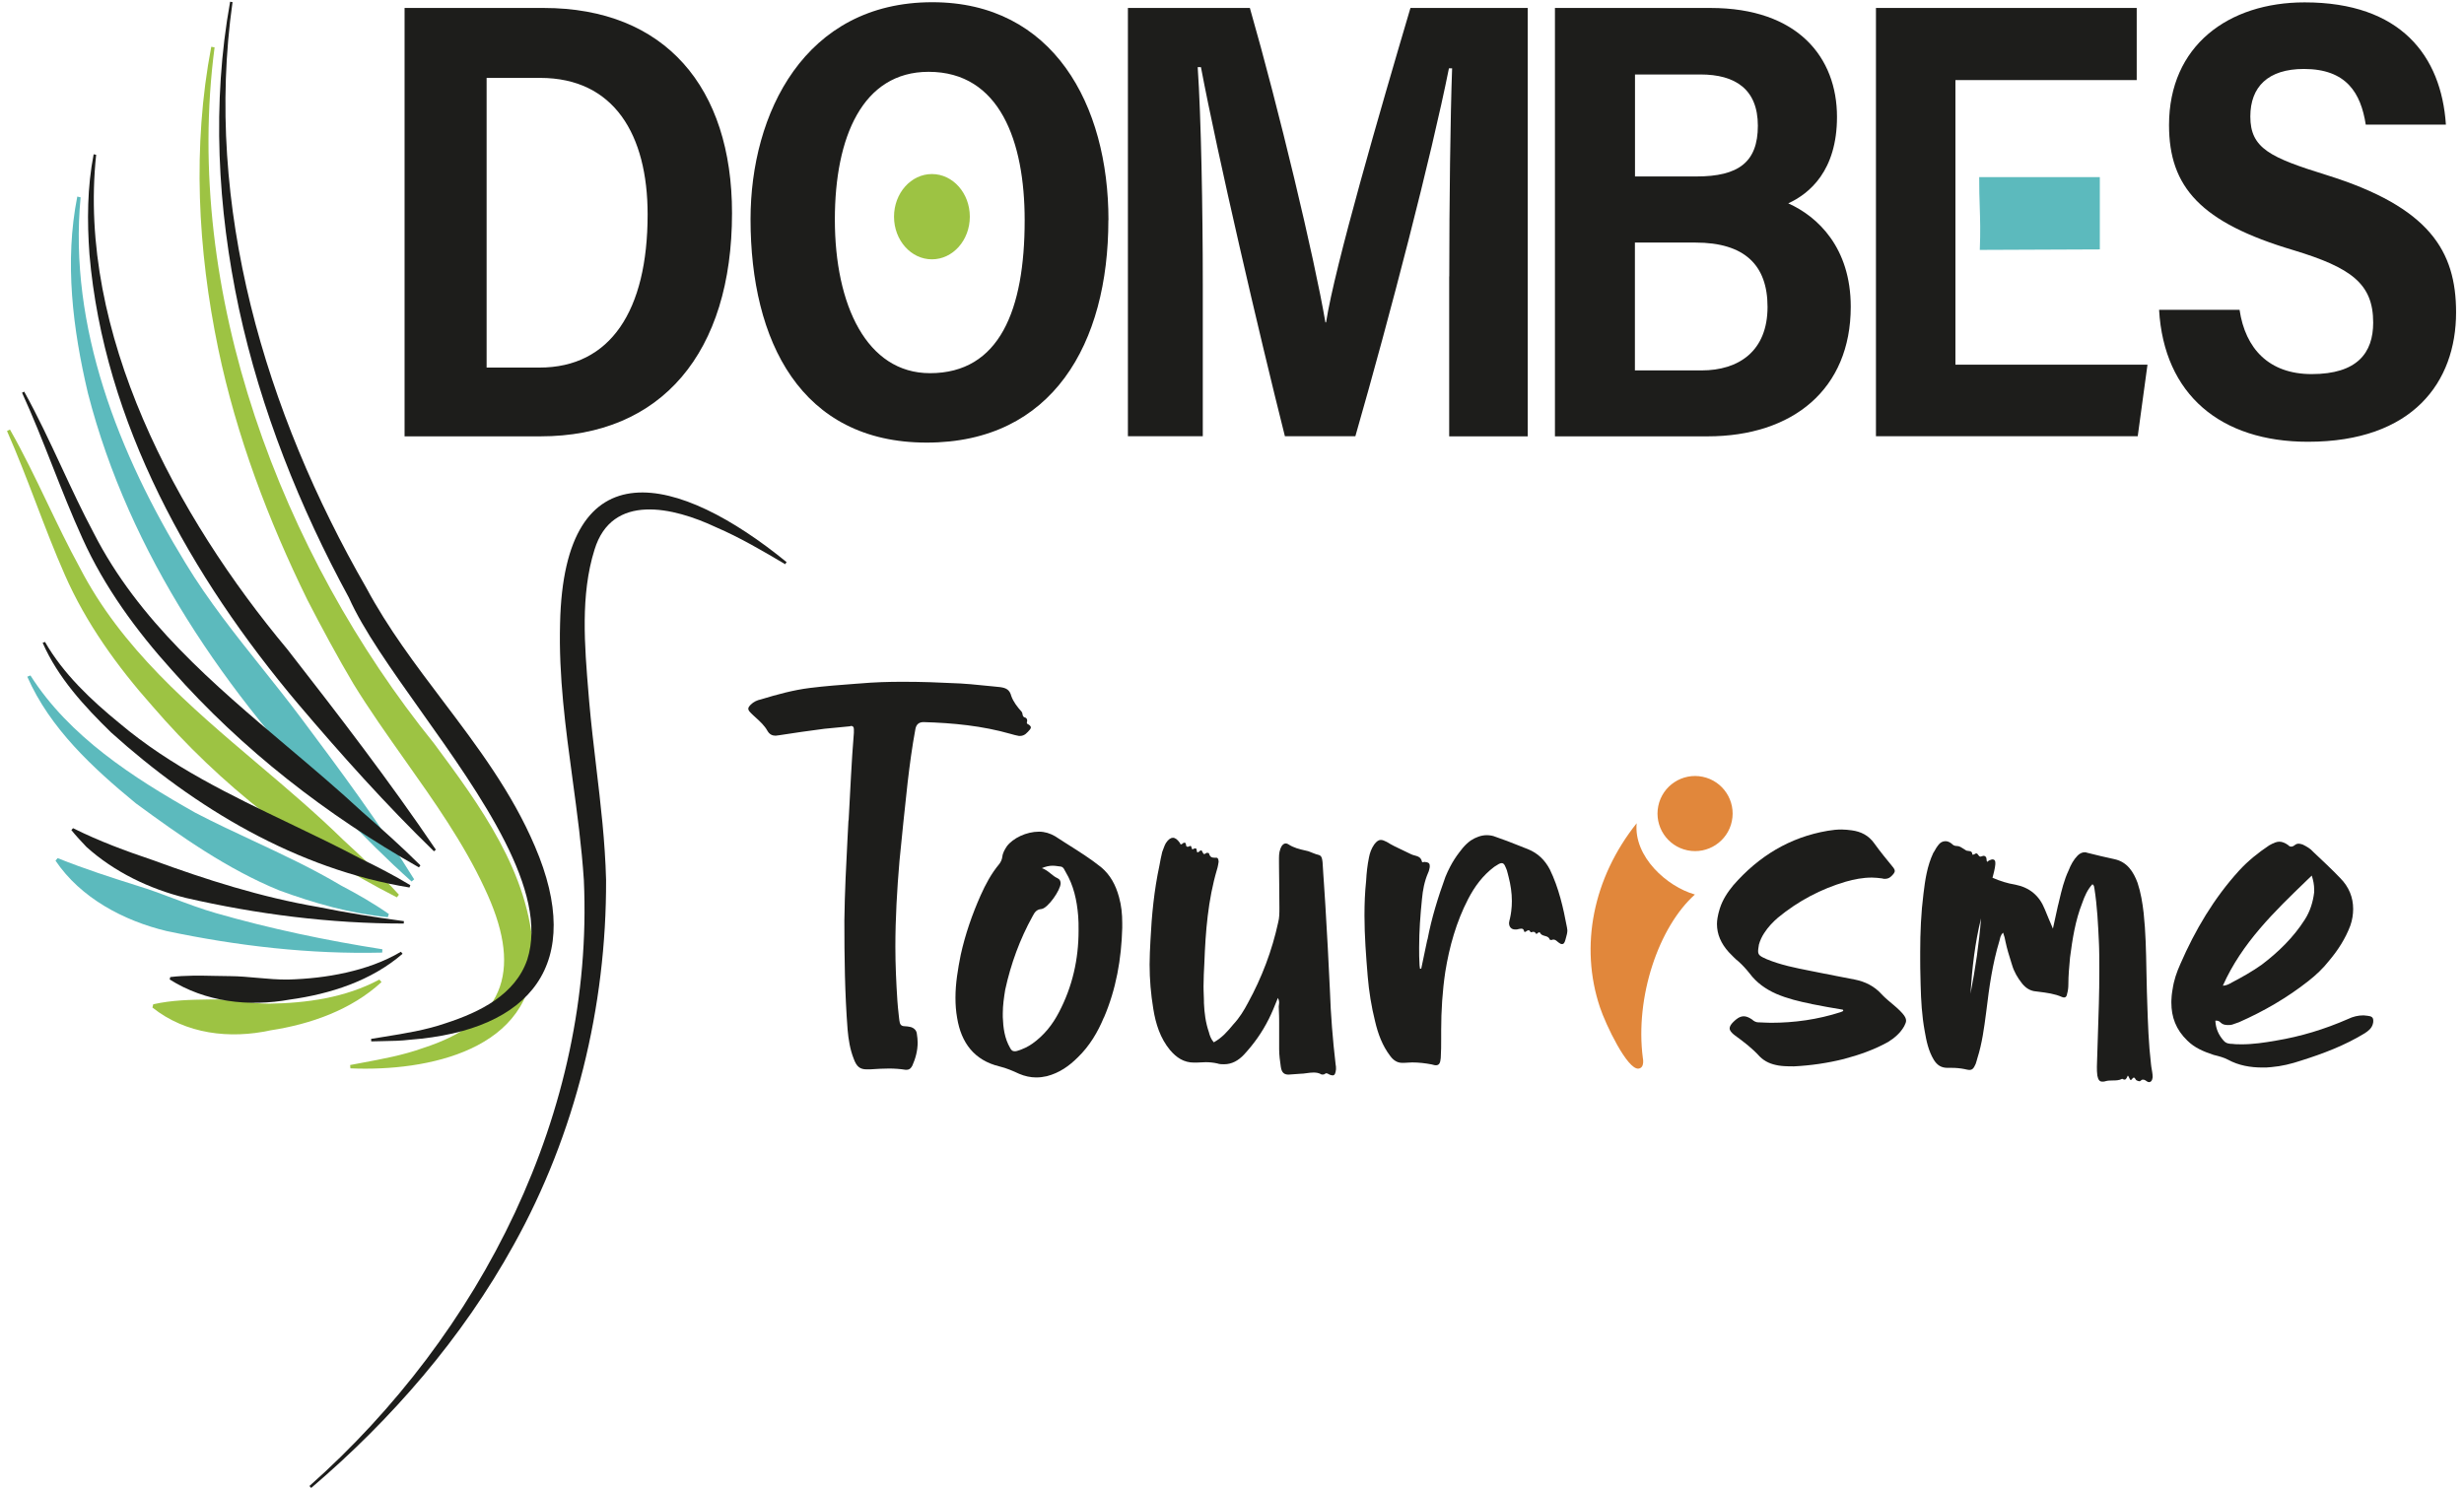
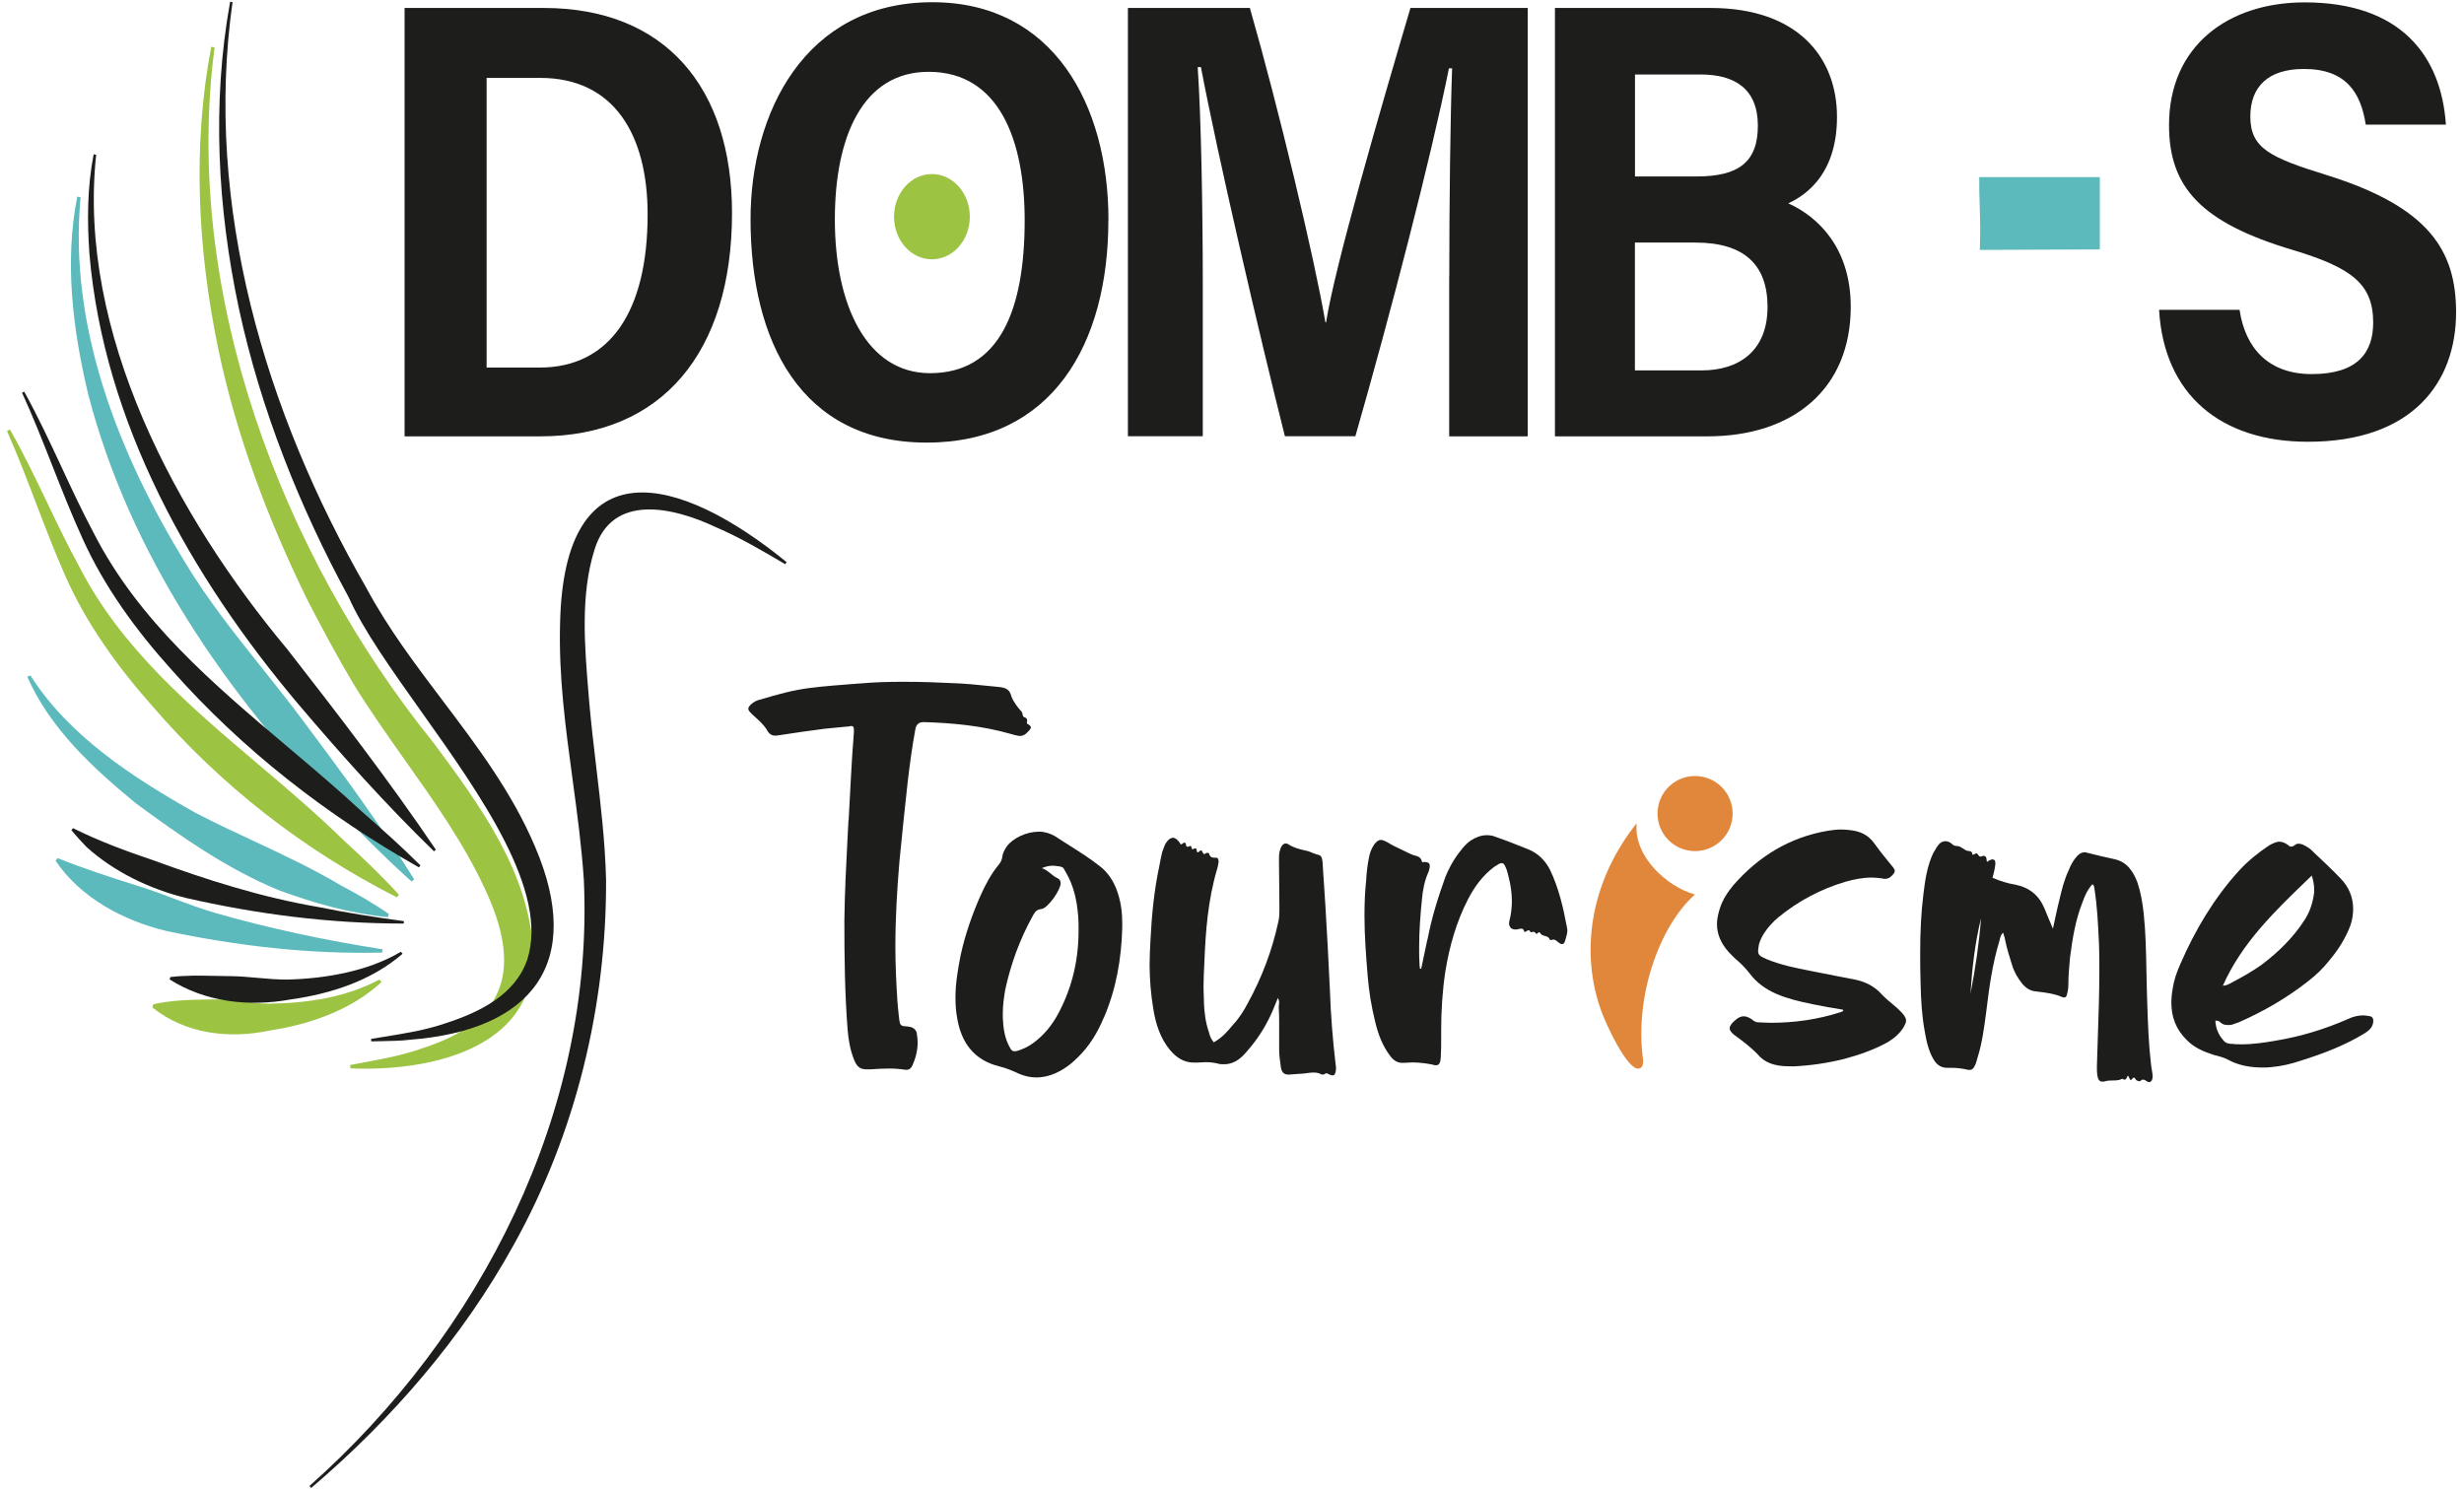
<svg xmlns="http://www.w3.org/2000/svg" width="139" height="84" viewBox="0 0 139 84" fill="none">
  <g id="Logo">
    <g id="logo couleur">
      <g id="orange">
        <path d="M96.052 43.827C97.198 44.064 97.935 45.185 97.698 46.331C97.461 47.477 96.34 48.214 95.194 47.977C94.048 47.74 93.311 46.619 93.548 45.473C93.785 44.327 94.906 43.59 96.052 43.827Z" fill="#E1873B" />
        <path d="M92.328 46.449C89.865 49.538 89.102 53.38 90.256 56.831C90.581 57.811 91.805 60.372 92.436 60.292C92.799 60.245 92.676 59.69 92.676 59.69C92.229 56.257 93.566 52.306 95.614 50.47C94.037 50.023 92.153 48.337 92.328 46.449Z" fill="#E1873B" />
      </g>
      <g id="bleu">
        <path d="M111.652 9.994H118.456V14.072L111.685 14.1C111.727 13.063 111.704 12.366 111.681 11.643C111.665 11.145 111.648 10.635 111.652 9.994Z" fill="#5CBABD" />
        <path d="M10.467 31.776C6.714 25.65 3.851 18.427 4.548 11.129L4.543 11.133L4.36 11.091C3.63 14.769 4.106 18.559 4.958 22.175C7.289 31.254 12.77 39.193 19.244 45.841C20.52 47.183 21.829 48.497 23.218 49.735L23.364 49.613C21.415 46.463 19.216 43.496 17.003 40.539C16.288 39.584 15.544 38.651 14.802 37.719L14.8 37.717C13.269 35.795 11.741 33.878 10.467 31.776Z" fill="#5CBABD" />
        <path d="M11.018 45.855C7.524 43.887 3.898 41.547 1.714 38.105V38.11L1.539 38.18C2.82 41.1 5.236 43.327 7.656 45.319C10.199 47.188 12.817 49.034 15.745 50.234C17.728 50.964 19.762 51.539 21.876 51.751L21.938 51.572C21.057 50.955 20.153 50.442 19.239 49.961C17.637 49.008 15.962 48.225 14.287 47.441C13.191 46.929 12.094 46.416 11.018 45.855Z" fill="#5CBABD" />
        <path d="M21.561 53.747C17.474 53.846 13.405 53.375 9.403 52.532C6.983 51.953 4.548 50.668 3.131 48.558L3.253 48.417C4.803 49.038 6.248 49.5 7.736 49.971C8.434 50.182 9.124 50.442 9.818 50.703C10.594 50.995 11.376 51.289 12.181 51.52C15.251 52.401 18.406 53.064 21.57 53.559L21.561 53.747Z" fill="#5CBABD" />
      </g>
      <g id="vert">
        <path d="M24.475 41.933C15.849 31.259 10.288 16.478 12.106 2.667L12.101 2.672L11.917 2.639C10.848 8.252 11.15 14.081 12.313 19.689C13.339 24.6 15.138 29.361 17.346 33.858C18.114 35.35 19.079 37.144 19.936 38.581C20.836 40.047 21.84 41.466 22.843 42.885C24.498 45.225 26.152 47.563 27.334 50.107C29.41 54.486 28.723 57.566 23.859 59.134C22.76 59.529 21.598 59.745 20.426 59.963C20.202 60.005 19.977 60.047 19.753 60.09L19.767 60.278C24.075 60.467 30.164 59.27 30.088 53.808C29.895 49.246 27.043 45.398 24.484 41.945L24.475 41.933Z" fill="#9DC343" />
        <path d="M0.561 24.235L0.56 24.233H0.565L0.561 24.235Z" fill="#9DC343" />
        <path d="M0.561 24.235C1.327 25.579 2.001 26.983 2.673 28.385C3.261 29.611 3.849 30.835 4.496 32.017C6.845 36.571 10.703 39.843 14.553 43.109L14.556 43.111C16.202 44.507 17.847 45.902 19.371 47.395C20.445 48.379 21.504 49.382 22.503 50.479L22.39 50.63C17.111 47.951 12.44 44.311 8.579 39.819C6.62 37.611 4.85 35.153 3.658 32.436C3.069 31.1 2.553 29.75 2.037 28.4L2.035 28.396L2.035 28.394C1.513 27.029 0.991 25.664 0.395 24.318L0.561 24.235Z" fill="#9DC343" />
        <path d="M21.518 55.414C19.823 56.977 17.525 57.787 15.27 58.131C12.967 58.635 10.486 58.352 8.598 56.846L8.645 56.662C9.712 56.425 10.723 56.409 11.763 56.392L11.988 56.389C12.546 56.374 13.098 56.441 13.651 56.508C14.151 56.568 14.651 56.629 15.157 56.629C17.285 56.601 19.489 56.295 21.401 55.268L21.523 55.414H21.518Z" fill="#9DC343" />
        <path d="M54.71 12.226C54.71 13.555 53.753 14.632 52.572 14.632C51.392 14.632 50.434 13.555 50.434 12.226C50.434 10.897 51.392 9.82 52.572 9.82C53.753 9.82 54.71 10.897 54.71 12.226Z" fill="#9DC343" />
      </g>
      <g id="noir">
        <path d="M20.666 33.17C14.964 23.263 11.494 11.609 13.118 0.12L12.982 0.096C11.95 5.813 12.266 11.736 13.481 17.424C14.71 23.108 16.904 28.617 19.682 33.721C20.49 35.537 22.069 37.759 23.753 40.129C27.151 44.912 30.976 50.295 29.744 54.143C29.066 56.12 27.084 57.1 25.144 57.731C24.029 58.117 22.853 58.306 21.672 58.496C21.426 58.535 21.18 58.575 20.934 58.616L20.944 58.757C21.172 58.748 21.401 58.745 21.63 58.741C22.13 58.733 22.632 58.724 23.129 58.663C29.999 58.136 33.003 54.34 30.178 47.758C28.878 44.699 26.926 42.115 24.973 39.531C23.43 37.489 21.886 35.447 20.666 33.17Z" fill="#1D1D1B" />
        <path d="M48.169 41.349C48.033 42.983 47.967 44.636 47.873 46.293L47.864 46.279C47.849 46.562 47.835 46.845 47.82 47.128L47.816 47.194C47.735 48.761 47.653 50.343 47.633 51.939C47.633 53.987 47.656 56.031 47.816 58.103C47.864 58.654 47.953 59.209 48.16 59.737C48.32 60.175 48.504 60.335 48.895 60.335H49.078L49.143 60.331C49.486 60.308 49.811 60.288 50.157 60.288C50.453 60.288 50.778 60.311 51.075 60.358H51.145C51.306 60.358 51.395 60.264 51.466 60.127C51.649 59.718 51.767 59.28 51.767 58.818C51.767 58.743 51.762 58.662 51.754 58.581C51.745 58.49 51.732 58.399 51.72 58.315C51.699 58.151 51.588 58.025 51.435 57.966C51.416 57.959 51.396 57.953 51.376 57.947C51.263 57.924 51.145 57.9 51.032 57.9C50.83 57.9 50.759 57.787 50.736 57.58L50.725 57.485L50.724 57.482L50.701 57.279C50.685 57.136 50.669 56.991 50.655 56.847C50.642 56.715 50.631 56.583 50.623 56.455C50.557 55.442 50.51 54.43 50.51 53.418C50.51 51.807 50.604 50.197 50.741 48.586C50.882 47.113 51.042 45.62 51.202 44.146C51.32 43.134 51.456 42.121 51.64 41.133C51.687 40.872 51.841 40.742 52.101 40.742C53.754 40.789 55.412 40.949 57.022 41.41C57.187 41.453 57.323 41.5 57.483 41.523H57.531C57.808 41.523 57.945 41.34 58.105 41.156C58.129 41.114 58.152 41.09 58.152 41.043C58.152 40.993 58.121 40.952 58.077 40.916C58.038 40.885 57.989 40.858 57.945 40.836C57.945 40.812 57.921 40.765 57.921 40.765C57.934 40.742 57.94 40.724 57.943 40.704C57.945 40.689 57.945 40.673 57.945 40.652C57.945 40.563 57.898 40.492 57.785 40.469C57.648 40.403 57.719 40.261 57.625 40.148C57.394 39.894 57.163 39.593 57.05 39.273C56.956 38.905 56.749 38.816 56.429 38.769C56.273 38.753 56.117 38.737 55.962 38.721L55.926 38.718C55.148 38.637 54.373 38.557 53.599 38.538C53.223 38.518 52.849 38.503 52.476 38.491C51.956 38.475 51.439 38.467 50.929 38.467C50.124 38.467 49.319 38.491 48.513 38.562L48.263 38.58C47.404 38.644 46.542 38.709 45.684 38.816C44.742 38.934 43.842 39.183 42.924 39.461C42.717 39.503 42.51 39.597 42.35 39.758C42.26 39.852 42.213 39.918 42.213 39.988C42.213 40.013 42.218 40.037 42.229 40.062C42.249 40.108 42.288 40.158 42.35 40.219C42.369 40.238 42.388 40.258 42.408 40.277C42.432 40.301 42.458 40.325 42.483 40.349L42.538 40.4L42.576 40.434L42.634 40.488L42.639 40.492C42.882 40.713 43.127 40.937 43.291 41.231C43.409 41.439 43.569 41.509 43.753 41.509C43.823 41.509 43.866 41.486 43.936 41.486C44.789 41.349 45.66 41.231 46.512 41.118C46.974 41.076 47.454 41.029 47.915 40.982C47.929 40.982 47.941 40.98 47.952 40.977C47.962 40.974 47.971 40.97 47.979 40.967C47.99 40.962 48 40.958 48.01 40.958C48.123 40.958 48.169 41.029 48.169 41.142V41.349Z" fill="#1D1D1B" />
-         <path fill-rule="evenodd" clip-rule="evenodd" d="M60.798 59.661C61.467 59.016 61.928 58.234 62.272 57.406V57.42C62.964 55.81 63.261 54.105 63.308 52.358V52.08C63.308 51.572 63.261 51.091 63.124 50.606C62.941 49.938 62.639 49.363 62.112 48.925C61.533 48.461 60.895 48.058 60.257 47.655L60.255 47.654L59.995 47.489C59.833 47.386 59.672 47.283 59.513 47.178C59.235 47.018 58.934 46.924 58.613 46.924C57.898 46.924 57.139 47.291 56.796 47.753C56.678 47.937 56.565 48.12 56.542 48.351C56.518 48.511 56.452 48.648 56.358 48.765C55.92 49.293 55.6 49.891 55.322 50.512C54.842 51.591 54.451 52.721 54.197 53.87C54.037 54.675 53.9 55.48 53.9 56.285C53.9 56.676 53.924 57.043 53.994 57.434C54.225 58.837 54.959 59.826 56.386 60.17C56.777 60.264 57.144 60.424 57.488 60.584C57.808 60.721 58.133 60.791 58.453 60.791C58.66 60.791 58.844 60.768 59.051 60.721C59.762 60.537 60.313 60.146 60.798 59.661ZM59.833 49.839C59.833 49.721 59.786 49.608 59.673 49.561V49.556C59.525 49.494 59.406 49.398 59.283 49.298C59.137 49.179 58.986 49.056 58.773 48.982C58.981 48.892 59.188 48.845 59.372 48.845C59.397 48.845 59.421 48.846 59.445 48.847C59.48 48.849 59.515 48.852 59.549 48.855C59.596 48.861 59.643 48.867 59.691 48.874L59.692 48.874C59.737 48.88 59.784 48.887 59.833 48.892C59.905 48.901 59.953 48.936 59.991 48.984C60.021 49.021 60.044 49.066 60.067 49.11C60.081 49.138 60.095 49.165 60.111 49.189C60.568 49.952 60.751 50.8 60.822 51.675C60.833 51.802 60.838 51.928 60.842 52.054C60.845 52.204 60.845 52.353 60.845 52.504C60.845 54.114 60.502 55.654 59.743 57.104C59.376 57.816 58.896 58.413 58.251 58.875C57.996 59.059 57.7 59.195 57.398 59.289C57.333 59.313 57.285 59.313 57.239 59.313C57.121 59.313 57.055 59.266 56.984 59.129C56.664 58.578 56.593 57.98 56.57 57.382V57.175C56.57 56.718 56.636 56.28 56.706 55.843C57.026 54.373 57.535 52.989 58.246 51.704L58.253 51.691C58.363 51.489 58.459 51.312 58.75 51.289C59.122 51.242 59.833 50.206 59.833 49.839Z" fill="#1D1D1B" />
+         <path fill-rule="evenodd" clip-rule="evenodd" d="M60.798 59.661C61.467 59.016 61.928 58.234 62.272 57.406V57.42C62.964 55.81 63.261 54.105 63.308 52.358V52.08C63.308 51.572 63.261 51.091 63.124 50.606C62.941 49.938 62.639 49.363 62.112 48.925C61.533 48.461 60.895 48.058 60.257 47.655L60.255 47.654L59.995 47.489C59.833 47.386 59.672 47.283 59.513 47.178C59.235 47.018 58.934 46.924 58.613 46.924C57.898 46.924 57.139 47.291 56.796 47.753C56.678 47.937 56.565 48.12 56.542 48.351C56.518 48.511 56.452 48.648 56.358 48.765C55.92 49.293 55.6 49.891 55.322 50.512C54.842 51.591 54.451 52.721 54.197 53.87C54.037 54.675 53.9 55.48 53.9 56.285C53.9 56.676 53.924 57.043 53.994 57.434C54.225 58.837 54.959 59.826 56.386 60.17C56.777 60.264 57.144 60.424 57.488 60.584C57.808 60.721 58.133 60.791 58.453 60.791C58.66 60.791 58.844 60.768 59.051 60.721C59.762 60.537 60.313 60.146 60.798 59.661ZM59.833 49.839C59.833 49.721 59.786 49.608 59.673 49.561V49.556C59.525 49.494 59.406 49.398 59.283 49.298C59.137 49.179 58.986 49.056 58.773 48.982C58.981 48.892 59.188 48.845 59.372 48.845C59.397 48.845 59.421 48.846 59.445 48.847C59.48 48.849 59.515 48.852 59.549 48.855C59.596 48.861 59.643 48.867 59.691 48.874L59.692 48.874C59.905 48.901 59.953 48.936 59.991 48.984C60.021 49.021 60.044 49.066 60.067 49.11C60.081 49.138 60.095 49.165 60.111 49.189C60.568 49.952 60.751 50.8 60.822 51.675C60.833 51.802 60.838 51.928 60.842 52.054C60.845 52.204 60.845 52.353 60.845 52.504C60.845 54.114 60.502 55.654 59.743 57.104C59.376 57.816 58.896 58.413 58.251 58.875C57.996 59.059 57.7 59.195 57.398 59.289C57.333 59.313 57.285 59.313 57.239 59.313C57.121 59.313 57.055 59.266 56.984 59.129C56.664 58.578 56.593 57.98 56.57 57.382V57.175C56.57 56.718 56.636 56.28 56.706 55.843C57.026 54.373 57.535 52.989 58.246 51.704L58.253 51.691C58.363 51.489 58.459 51.312 58.75 51.289C59.122 51.242 59.833 50.206 59.833 49.839Z" fill="#1D1D1B" />
        <path d="M71.562 57.519C71.195 58.253 70.734 58.898 70.183 59.496C69.862 59.84 69.49 60.047 69.057 60.047C68.921 60.047 68.803 60.047 68.666 60C68.459 59.953 68.228 59.93 68.021 59.93C67.838 59.93 67.678 59.953 67.494 59.953H67.358C66.783 59.953 66.369 59.675 66.001 59.242C65.45 58.574 65.196 57.768 65.06 56.921C64.923 56.092 64.852 55.263 64.852 54.416C64.852 53.983 64.876 53.531 64.899 53.075V53.074L64.9 53.06C64.97 51.633 65.107 50.23 65.403 48.85C65.45 48.596 65.498 48.323 65.563 48.069C65.634 47.908 65.676 47.725 65.771 47.565C65.907 47.358 66.048 47.268 66.162 47.268C66.298 47.268 66.416 47.362 66.552 47.546C66.564 47.558 66.57 47.575 66.576 47.593C66.582 47.611 66.588 47.628 66.599 47.64H66.623C66.694 47.64 66.736 47.546 66.806 47.546C66.822 47.546 66.837 47.546 66.852 47.552C66.86 47.556 66.869 47.561 66.877 47.569C66.895 47.587 66.899 47.621 66.904 47.656C66.911 47.714 66.92 47.776 66.99 47.776C67.014 47.776 67.037 47.776 67.084 47.753C67.108 47.73 67.132 47.73 67.155 47.73C67.202 47.73 67.202 47.776 67.226 47.843C67.226 47.889 67.249 47.913 67.273 47.913C67.296 47.913 67.32 47.913 67.343 47.889C67.353 47.88 67.368 47.874 67.382 47.871C67.402 47.866 67.424 47.866 67.438 47.866C67.485 47.866 67.508 47.913 67.508 47.979C67.508 48.026 67.532 48.092 67.555 48.092C67.584 48.092 67.611 48.074 67.638 48.052L67.659 48.035L67.68 48.018L67.69 48.01L67.696 48.006C67.701 48.003 67.705 48 67.71 47.997L67.72 47.991C67.734 47.984 67.748 47.979 67.762 47.979C67.786 47.979 67.809 48.003 67.833 48.073C67.88 48.167 67.904 48.186 67.927 48.186C67.937 48.186 67.946 48.185 67.955 48.182L67.964 48.18L67.973 48.176C67.991 48.168 68.008 48.157 68.024 48.146C68.046 48.13 68.066 48.116 68.087 48.116C68.105 48.116 68.126 48.119 68.145 48.123C68.175 48.13 68.2 48.139 68.2 48.139C68.247 48.346 68.36 48.393 68.497 48.393H68.633C68.663 48.393 68.688 48.414 68.707 48.446C68.732 48.49 68.746 48.556 68.746 48.624L68.736 48.685C68.73 48.722 68.724 48.761 68.716 48.8C68.7 48.889 68.68 48.981 68.652 49.062C68.144 50.785 68.007 52.556 67.941 54.326C67.918 54.764 67.894 55.226 67.894 55.659L67.895 55.724C67.895 55.754 67.895 55.784 67.896 55.814L67.898 55.897L67.902 56.01L67.907 56.165C67.909 56.216 67.911 56.268 67.913 56.32L67.915 56.409L67.917 56.483C67.917 56.522 67.918 56.561 67.918 56.601C67.941 57.152 68.012 57.703 68.196 58.235C68.243 58.418 68.309 58.625 68.473 58.809C68.935 58.555 69.255 58.188 69.575 57.797C69.919 57.429 70.173 57.015 70.404 56.577C71.186 55.15 71.76 53.634 72.104 52.047C72.174 51.793 72.174 51.52 72.174 51.242C72.174 50.772 72.169 50.302 72.163 49.831C72.16 49.63 72.158 49.429 72.156 49.227L72.153 48.951L72.151 48.659C72.151 48.577 72.151 48.495 72.151 48.412C72.151 48.181 72.174 47.951 72.311 47.725C72.382 47.631 72.448 47.588 72.542 47.588C72.589 47.588 72.636 47.612 72.678 47.635C72.975 47.834 73.306 47.911 73.642 47.988L73.649 47.99C73.7 48.002 73.752 48.014 73.804 48.026C74.011 48.097 74.171 48.186 74.378 48.233C74.561 48.275 74.582 48.442 74.601 48.591L74.605 48.62L74.609 48.648C74.622 48.884 74.637 49.119 74.653 49.352C74.665 49.528 74.677 49.703 74.689 49.879C74.717 50.287 74.745 50.696 74.769 51.11C74.863 52.697 74.953 54.284 75.023 55.871C75.07 57.274 75.183 58.654 75.343 60.033C75.367 60.127 75.367 60.24 75.367 60.33C75.343 60.561 75.296 60.674 75.183 60.674C75.113 60.674 75.023 60.65 74.906 60.58C74.882 60.568 74.864 60.562 74.85 60.559C74.841 60.557 74.834 60.556 74.827 60.556L74.811 60.556C74.788 60.556 74.764 60.58 74.717 60.603C74.706 60.614 74.69 60.62 74.672 60.623C74.663 60.625 74.652 60.626 74.642 60.626C74.629 60.627 74.617 60.627 74.604 60.627H74.557C74.397 60.532 74.256 60.514 74.096 60.514C73.841 60.514 73.592 60.584 73.338 60.584C73.13 60.608 72.9 60.608 72.692 60.631C72.438 60.631 72.302 60.518 72.254 60.193C72.207 59.873 72.16 59.525 72.16 59.205V57.906L72.16 57.707C72.16 57.645 72.159 57.583 72.159 57.521C72.158 57.453 72.157 57.386 72.156 57.318C72.153 57.14 72.147 56.962 72.137 56.789C72.137 56.755 72.142 56.722 72.148 56.69C72.154 56.654 72.16 56.619 72.16 56.582C72.16 56.526 72.152 56.473 72.136 56.419C72.125 56.381 72.109 56.343 72.09 56.304C71.906 56.766 71.746 57.156 71.562 57.524V57.519Z" fill="#1D1D1B" />
        <path d="M81.54 49.472C81.126 50.621 80.758 51.793 80.528 53.013L80.518 53.022L80.463 53.282C80.367 53.733 80.269 54.194 80.174 54.656H80.104C80.104 54.607 80.093 54.561 80.086 54.513C80.083 54.492 80.08 54.471 80.08 54.449C80.057 54.129 80.057 53.78 80.057 53.46C80.057 52.542 80.123 51.642 80.217 50.724C80.264 50.216 80.353 49.735 80.561 49.25C80.608 49.161 80.631 49.043 80.655 48.93V48.859C80.655 48.699 80.584 48.652 80.353 48.629C80.347 48.629 80.34 48.63 80.332 48.633C80.324 48.635 80.315 48.638 80.306 48.641L80.288 48.646C80.283 48.648 80.278 48.65 80.273 48.651L80.266 48.652L80.259 48.652C80.236 48.652 80.212 48.629 80.212 48.605C80.162 48.363 79.977 48.312 79.799 48.264C79.725 48.244 79.652 48.224 79.591 48.191C79.436 48.111 79.277 48.037 79.115 47.962C78.819 47.824 78.518 47.683 78.234 47.503C78.098 47.438 78.004 47.39 77.891 47.39C77.778 47.39 77.66 47.461 77.523 47.645C77.364 47.875 77.274 48.125 77.227 48.379C77.138 48.812 77.09 49.25 77.067 49.688C76.996 50.357 76.973 50.997 76.973 51.666C76.973 52.796 77.062 53.945 77.156 55.094C77.227 55.941 77.364 56.794 77.571 57.622C77.736 58.333 77.985 59.002 78.423 59.577C78.588 59.807 78.814 59.967 79.091 59.967H79.162C79.2 59.967 79.238 59.966 79.277 59.964C79.321 59.962 79.366 59.959 79.411 59.956L79.414 59.956C79.5 59.95 79.586 59.944 79.666 59.944C80.033 59.944 80.4 59.986 80.768 60.057C80.79 60.062 80.81 60.068 80.83 60.073C80.893 60.09 80.944 60.104 80.999 60.104C81.182 60.104 81.253 59.986 81.276 59.69C81.3 59.322 81.3 58.955 81.3 58.588V58.126C81.3 57.024 81.371 55.918 81.531 54.84C81.761 53.413 82.152 52.014 82.821 50.724C83.193 50.008 83.65 49.392 84.295 48.907C84.502 48.77 84.615 48.699 84.709 48.699C84.792 48.699 84.841 48.74 84.891 48.834C84.91 48.87 84.929 48.913 84.95 48.964C84.966 49.002 84.983 49.045 85.002 49.093L85.004 49.098L85.01 49.114C85.015 49.138 85.022 49.162 85.028 49.187L85.04 49.23L85.049 49.261L85.05 49.263L85.05 49.264C85.07 49.332 85.091 49.404 85.105 49.481C85.218 49.919 85.288 50.376 85.288 50.837C85.288 51.026 85.277 51.214 85.253 51.402C85.245 51.467 85.236 51.531 85.225 51.596C85.215 51.653 85.204 51.71 85.192 51.767C85.186 51.795 85.18 51.824 85.173 51.852C85.166 51.881 85.159 51.91 85.151 51.939C85.151 51.981 85.128 52.029 85.128 52.076C85.128 52.306 85.265 52.443 85.472 52.443H85.566C85.66 52.419 85.754 52.396 85.82 52.396C85.868 52.396 85.918 52.408 85.951 52.466C85.964 52.489 85.974 52.518 85.98 52.556C85.98 52.579 86.027 52.579 86.051 52.579C86.098 52.556 86.164 52.485 86.235 52.485C86.246 52.485 86.269 52.493 86.296 52.521C86.312 52.538 86.33 52.563 86.348 52.598H86.371C86.381 52.598 86.406 52.592 86.433 52.586C86.445 52.583 86.458 52.581 86.471 52.578C86.484 52.576 86.497 52.575 86.508 52.575C86.55 52.575 86.597 52.598 86.644 52.669C86.644 52.673 86.645 52.676 86.646 52.679L86.647 52.681L86.648 52.683L86.65 52.685L86.651 52.687C86.659 52.692 86.668 52.692 86.668 52.692C86.686 52.692 86.708 52.678 86.73 52.66L86.748 52.645C86.776 52.622 86.804 52.598 86.828 52.598L86.875 52.622C86.887 52.65 86.903 52.673 86.92 52.693C86.938 52.712 86.958 52.728 86.979 52.742C87.029 52.773 87.088 52.789 87.147 52.806C87.176 52.813 87.205 52.822 87.233 52.831C87.316 52.86 87.389 52.905 87.426 53.013C87.435 53.022 87.445 53.028 87.456 53.031C87.472 53.036 87.492 53.036 87.52 53.036H87.544C87.567 53.013 87.614 53.013 87.638 53.013C87.663 53.013 87.686 53.017 87.707 53.024C87.734 53.033 87.759 53.047 87.783 53.064C87.827 53.096 87.867 53.137 87.916 53.173C88.01 53.243 88.052 53.267 88.123 53.267C88.212 53.267 88.259 53.196 88.306 53.036C88.311 53.017 88.316 52.998 88.321 52.979C88.33 52.945 88.339 52.911 88.349 52.878C88.384 52.754 88.419 52.631 88.419 52.485C88.419 52.438 88.396 52.372 88.396 52.325C88.189 51.219 87.934 50.093 87.431 49.057C87.153 48.53 86.762 48.139 86.188 47.908C86.119 47.882 86.05 47.855 85.981 47.828L85.659 47.7C85.235 47.532 84.808 47.362 84.37 47.216C84.21 47.146 84.026 47.122 83.866 47.122C83.565 47.122 83.245 47.24 82.967 47.423C82.797 47.545 82.649 47.688 82.515 47.846C82.447 47.924 82.383 48.007 82.322 48.092C82.127 48.344 81.956 48.614 81.806 48.9C81.709 49.084 81.621 49.275 81.54 49.472Z" fill="#1D1D1B" />
        <path d="M102.193 56.643C101.5 56.506 100.836 56.346 100.191 56.069C99.617 55.814 99.089 55.447 98.699 54.92C98.515 54.689 98.308 54.458 98.077 54.251C97.87 54.091 97.71 53.907 97.526 53.724C97.088 53.239 96.858 52.711 96.858 52.137C96.858 52.026 96.869 51.913 96.888 51.797C96.899 51.727 96.914 51.657 96.93 51.585C96.935 51.565 96.94 51.544 96.945 51.523L96.96 51.466C96.978 51.398 96.997 51.33 97.018 51.261C97.178 50.757 97.456 50.343 97.776 49.952C99.202 48.318 100.949 47.24 103.111 46.873C103.389 46.825 103.638 46.802 103.892 46.802C104.076 46.802 104.283 46.825 104.467 46.849C104.975 46.919 105.408 47.127 105.733 47.584C106.077 48.068 106.444 48.502 106.816 48.963C106.863 49.034 106.887 49.076 106.887 49.147C106.887 49.194 106.863 49.241 106.816 49.307C106.68 49.467 106.562 49.585 106.331 49.585C106.284 49.585 106.237 49.585 106.171 49.561C105.988 49.538 105.78 49.514 105.597 49.514C105.093 49.514 104.608 49.608 104.123 49.745C102.72 50.159 101.453 50.828 100.304 51.77C100.008 52.024 99.73 52.32 99.523 52.645C99.386 52.852 99.292 53.06 99.226 53.29C99.22 53.332 99.214 53.371 99.208 53.407C99.192 53.51 99.179 53.591 99.179 53.658C99.179 53.888 99.292 53.954 99.664 54.119C100.453 54.447 101.293 54.612 102.14 54.779L102.393 54.829C102.472 54.845 102.551 54.861 102.63 54.877C102.924 54.937 103.217 54.994 103.51 55.05C103.884 55.121 104.257 55.191 104.632 55.268C105.206 55.381 105.733 55.635 106.148 56.097C106.167 56.117 106.186 56.137 106.205 56.156C106.231 56.182 106.256 56.207 106.282 56.232C106.311 56.26 106.341 56.288 106.37 56.315C106.425 56.364 106.48 56.413 106.536 56.461C106.594 56.51 106.652 56.559 106.71 56.608L106.818 56.699C106.879 56.752 106.94 56.804 107 56.857C107.113 56.958 107.221 57.063 107.32 57.175C107.457 57.335 107.527 57.453 107.527 57.59C107.527 57.677 107.487 57.76 107.429 57.881L107.414 57.91C107.207 58.277 106.887 58.555 106.52 58.785C105.738 59.223 104.886 59.52 104.015 59.751C103.097 59.981 102.15 60.118 101.208 60.165C101.117 60.165 101.027 60.165 100.937 60.164C100.845 60.162 100.754 60.159 100.661 60.153C100.554 60.147 100.445 60.136 100.332 60.118C99.918 60.047 99.574 59.911 99.273 59.614C98.859 59.153 98.374 58.785 97.87 58.418C97.803 58.369 97.746 58.319 97.7 58.27C97.619 58.183 97.573 58.099 97.573 58.027C97.573 57.914 97.644 57.797 97.78 57.66C97.872 57.569 97.959 57.495 98.045 57.442C98.154 57.375 98.263 57.34 98.378 57.34C98.515 57.34 98.675 57.41 98.84 57.523C98.934 57.618 99.071 57.684 99.207 57.684C99.228 57.684 99.249 57.684 99.269 57.684C99.308 57.685 99.346 57.686 99.384 57.688C99.44 57.69 99.495 57.693 99.55 57.696H99.554C99.669 57.701 99.782 57.707 99.895 57.707C101.227 57.707 102.541 57.523 103.826 57.109C103.897 57.086 103.939 57.062 103.986 57.038C103.986 57.025 103.979 57.012 103.972 56.998C103.97 56.993 103.968 56.989 103.966 56.984C103.964 56.978 103.963 56.973 103.963 56.968C103.365 56.874 102.767 56.761 102.193 56.648V56.643Z" fill="#1D1D1B" />
        <path fill-rule="evenodd" clip-rule="evenodd" d="M116.159 50.835C116.14 50.916 116.121 50.997 116.102 51.077L116.107 51.04C116.068 51.221 116.028 51.401 115.985 51.592C115.931 51.837 115.874 52.099 115.81 52.396C115.771 52.304 115.734 52.217 115.699 52.134L115.689 52.11L115.568 51.827C115.49 51.643 115.419 51.471 115.348 51.294C115.047 50.536 114.496 50.074 113.691 49.914C113.253 49.844 112.815 49.707 112.401 49.523L112.449 49.341L112.464 49.28C112.475 49.236 112.486 49.193 112.496 49.149C112.505 49.111 112.513 49.072 112.52 49.034C112.527 49.003 112.532 48.972 112.538 48.94C112.548 48.882 112.556 48.824 112.561 48.765V48.671C112.561 48.558 112.514 48.488 112.401 48.488C112.388 48.488 112.376 48.489 112.364 48.492C112.353 48.495 112.343 48.498 112.331 48.502L112.306 48.511L112.297 48.514C112.28 48.521 112.262 48.528 112.241 48.535L112.228 48.541C112.216 48.548 112.203 48.555 112.19 48.563L112.171 48.575L112.158 48.584L112.144 48.594C112.131 48.604 112.117 48.615 112.104 48.629C112.034 48.539 112.104 48.426 112.01 48.332C111.987 48.309 111.939 48.285 111.916 48.285C111.845 48.285 111.779 48.332 111.709 48.332L111.706 48.332L111.701 48.331C111.699 48.331 111.696 48.33 111.692 48.328C111.683 48.325 111.673 48.32 111.662 48.309C111.634 48.29 111.614 48.262 111.595 48.234C111.584 48.219 111.574 48.203 111.562 48.19C111.54 48.166 111.515 48.148 111.478 48.148C111.454 48.148 111.431 48.172 111.384 48.196C111.374 48.205 111.357 48.211 111.34 48.214C111.334 48.215 111.329 48.216 111.324 48.217L111.311 48.218L111.298 48.219L111.29 48.219H111.266C111.266 47.965 111.035 48.035 110.922 47.988C110.817 47.928 110.704 47.842 110.595 47.786C110.533 47.755 110.472 47.734 110.414 47.734C110.254 47.734 110.188 47.692 110.094 47.598C109.981 47.508 109.863 47.461 109.75 47.461C109.59 47.461 109.448 47.532 109.335 47.692C109.265 47.777 109.213 47.868 109.162 47.957L109.157 47.967L109.128 48.018L109.112 48.044C109.095 48.073 109.077 48.102 109.058 48.13C108.714 48.864 108.601 49.646 108.507 50.428C108.37 51.506 108.323 52.612 108.323 53.714L108.323 54.063L108.324 54.301C108.324 54.41 108.325 54.518 108.326 54.627C108.329 54.944 108.335 55.262 108.347 55.579C108.37 56.455 108.417 57.302 108.577 58.178C108.672 58.729 108.785 59.285 109.086 59.788C109.27 60.09 109.5 60.25 109.868 60.25H110.122C110.229 60.25 110.343 60.255 110.458 60.266C110.584 60.278 110.712 60.296 110.833 60.321C110.951 60.344 111.016 60.368 111.087 60.368C111.271 60.368 111.341 60.278 111.454 60.024C111.478 59.934 111.525 59.817 111.549 59.704C111.815 58.87 111.929 57.994 112.042 57.132L112.043 57.128L112.043 57.124L112.057 57.015C112.217 55.682 112.401 54.373 112.792 53.083C112.839 52.918 112.839 52.782 112.999 52.622C113.065 52.81 113.112 52.97 113.135 53.13C113.217 53.526 113.342 53.927 113.468 54.327L113.503 54.439C113.616 54.83 113.823 55.179 114.077 55.499C114.284 55.753 114.539 55.913 114.859 55.937L115.01 55.956C115.467 56.014 115.917 56.07 116.333 56.257C116.344 56.257 116.362 56.263 116.38 56.269L116.381 56.269C116.392 56.273 116.403 56.276 116.413 56.279C116.418 56.28 116.423 56.28 116.427 56.28C116.449 56.28 116.469 56.278 116.486 56.272C116.512 56.264 116.534 56.25 116.551 56.229C116.571 56.206 116.586 56.174 116.597 56.135C116.602 56.116 116.607 56.095 116.61 56.073C116.657 55.913 116.681 55.73 116.681 55.546C116.681 55.042 116.728 54.533 116.775 54.03C116.912 52.975 117.072 51.939 117.463 50.95C117.599 50.559 117.759 50.192 118.037 49.891C118.067 49.909 118.087 49.929 118.101 49.949C118.114 49.968 118.122 49.988 118.128 50.007C118.133 50.026 118.135 50.044 118.138 50.062L118.142 50.087C118.144 50.099 118.146 50.111 118.15 50.121C118.31 51.134 118.357 52.146 118.404 53.159C118.407 53.21 118.409 53.261 118.41 53.312C118.413 53.374 118.414 53.435 118.416 53.497C118.42 53.645 118.423 53.794 118.425 53.942C118.428 54.234 118.428 54.525 118.428 54.816C118.428 56.029 118.387 57.232 118.346 58.438V58.44C118.326 59.017 118.307 59.595 118.291 60.175C118.291 60.339 118.291 60.523 118.315 60.683C118.362 60.914 118.433 61.027 118.593 61.027L118.624 61.027L118.649 61.026L118.669 61.025C118.703 61.023 118.735 61.017 118.776 61.003C118.903 60.965 119.039 60.964 119.176 60.962C119.361 60.961 119.548 60.959 119.718 60.867C119.734 60.875 119.75 60.884 119.766 60.891C119.795 60.904 119.825 60.914 119.855 60.914C119.944 60.914 119.991 60.777 120.038 60.683C120.068 60.715 120.094 60.771 120.118 60.822L120.119 60.823C120.13 60.846 120.14 60.868 120.15 60.886C120.167 60.917 120.183 60.937 120.198 60.937L120.246 60.914C120.311 60.824 120.335 60.801 120.382 60.801C120.416 60.801 120.439 60.838 120.463 60.877C120.485 60.912 120.508 60.95 120.542 60.961C120.589 60.984 120.655 61.008 120.702 61.008L120.749 60.984C120.792 60.937 120.839 60.914 120.886 60.914C120.914 60.914 120.939 60.918 120.962 60.925C120.997 60.936 121.03 60.956 121.07 60.984C121.098 61.005 121.123 61.02 121.145 61.032C121.176 61.047 121.203 61.055 121.23 61.055C121.287 61.055 121.333 61.031 121.368 60.984C121.374 60.976 121.379 60.967 121.384 60.958L121.391 60.946C121.398 60.931 121.406 60.913 121.412 60.895C121.423 60.861 121.431 60.822 121.437 60.777C121.437 60.727 121.434 60.678 121.429 60.629C121.425 60.584 121.419 60.539 121.412 60.494C121.405 60.445 121.396 60.395 121.387 60.346L121.387 60.344C121.37 60.246 121.352 60.146 121.343 60.043C121.207 58.888 121.169 57.737 121.132 56.6L121.127 56.432C121.122 56.285 121.117 56.139 121.112 55.993C121.099 55.579 121.091 55.164 121.084 54.749C121.064 53.669 121.044 52.589 120.928 51.511C120.862 50.936 120.768 50.362 120.585 49.811C120.354 49.189 120.005 48.638 119.294 48.478C118.767 48.365 118.259 48.247 117.731 48.111C117.689 48.087 117.642 48.087 117.595 48.087C117.458 48.087 117.317 48.158 117.204 48.271C116.978 48.502 116.813 48.803 116.7 49.1C116.439 49.647 116.298 50.244 116.159 50.835ZM111.756 51.812C111.412 53.191 111.252 54.618 111.158 56.069C111.436 54.665 111.643 53.239 111.756 51.812Z" fill="#1D1D1B" />
        <path fill-rule="evenodd" clip-rule="evenodd" d="M125.439 58.715C125.576 58.875 125.759 58.898 125.943 58.898C125.996 58.906 126.051 58.911 126.107 58.915C126.222 58.922 126.341 58.922 126.452 58.922C127.097 58.922 127.742 58.828 128.382 58.715C129.785 58.484 131.142 58.07 132.455 57.495C132.733 57.359 133.03 57.288 133.331 57.288C133.366 57.288 133.406 57.294 133.446 57.3C133.486 57.306 133.526 57.312 133.562 57.312C133.792 57.335 133.882 57.406 133.882 57.59C133.882 57.637 133.882 57.703 133.858 57.773C133.788 58.027 133.604 58.164 133.397 58.3C132.272 58.988 131.052 59.449 129.809 59.84C129.258 60.024 128.707 60.16 128.128 60.208C127.968 60.231 127.785 60.231 127.625 60.231H127.624C126.955 60.231 126.292 60.118 125.694 59.793C125.454 59.664 125.177 59.594 124.913 59.528L124.865 59.515C124.314 59.332 123.805 59.124 123.391 58.71C122.746 58.089 122.492 57.378 122.492 56.572C122.492 56.545 122.492 56.517 122.492 56.49L122.493 56.461L122.494 56.432C122.497 56.353 122.502 56.274 122.509 56.194C122.513 56.156 122.517 56.118 122.521 56.08C122.527 56.034 122.533 55.988 122.54 55.942L122.548 55.892C122.553 55.866 122.557 55.84 122.562 55.814C122.633 55.31 122.793 54.849 123 54.388C123.829 52.48 124.888 50.687 126.31 49.123C126.814 48.572 127.389 48.111 128.01 47.697C128.128 47.632 128.238 47.574 128.345 47.536C128.426 47.507 128.505 47.489 128.585 47.489C128.745 47.489 128.905 47.56 129.07 47.673C129.14 47.744 129.183 47.767 129.253 47.767C129.324 47.767 129.366 47.744 129.437 47.697C129.508 47.626 129.597 47.602 129.668 47.602C129.711 47.602 129.762 47.611 129.811 47.624C129.841 47.631 129.871 47.64 129.898 47.649C130.129 47.762 130.336 47.88 130.496 48.064L130.574 48.138L130.645 48.206L130.815 48.367C130.958 48.503 131.102 48.638 131.245 48.774C131.388 48.911 131.531 49.048 131.67 49.187C131.787 49.303 131.901 49.419 132.013 49.538C132.516 50.041 132.747 50.639 132.747 51.285C132.747 51.581 132.7 51.906 132.587 52.226C132.309 52.961 131.895 53.606 131.391 54.204C131.047 54.642 130.657 55.009 130.219 55.353C129.023 56.295 127.714 57.053 126.31 57.674L126.204 57.711C126.103 57.745 126.003 57.779 125.92 57.811C125.849 57.834 125.759 57.834 125.689 57.834C125.529 57.834 125.392 57.811 125.274 57.698C125.204 57.627 125.138 57.585 125.02 57.585H124.973C124.997 58.046 125.157 58.39 125.435 58.71L125.439 58.715ZM125.877 55.447C126.452 55.15 127.026 54.825 127.582 54.435C128.523 53.724 129.376 52.895 130.021 51.883C130.317 51.421 130.482 50.894 130.548 50.343V50.183C130.548 49.928 130.501 49.679 130.412 49.401L130.14 49.663C128.3 51.437 126.474 53.197 125.397 55.612C125.604 55.612 125.741 55.518 125.882 55.452L125.877 55.447Z" fill="#1D1D1B" />
        <path d="M5.424 8.737C4.355 18.78 9.949 29.14 16.207 36.631C19.075 40.309 21.966 44.066 24.588 47.941L24.48 48.031C21.773 45.399 19.263 42.597 16.829 39.729C10.778 32.558 5.862 23.847 5.047 14.354C4.911 12.471 4.92 10.568 5.283 8.704L5.419 8.732L5.424 8.737Z" fill="#1D1D1B" />
        <path d="M1.366 22.097L1.365 22.095H1.37L1.366 22.097Z" fill="#1D1D1B" />
        <path d="M1.243 22.157L1.366 22.097C2.13 23.476 2.8 24.913 3.469 26.348C4.053 27.602 4.637 28.855 5.283 30.067C7.808 35.023 12.032 38.594 16.227 42.14L16.23 42.142C17.658 43.349 19.082 44.553 20.435 45.808C21.551 46.783 22.658 47.772 23.717 48.827L23.633 48.94C18.43 45.992 13.674 42.31 9.7 37.813C7.694 35.59 5.886 33.118 4.652 30.378C4.038 29.03 3.499 27.662 2.961 26.296C2.413 24.906 1.867 23.519 1.243 22.157Z" fill="#1D1D1B" />
-         <path d="M2.538 36.217C3.569 38.02 5.142 39.499 6.738 40.803C9.621 43.238 12.99 44.854 16.362 46.471L16.364 46.472C17.699 47.113 19.035 47.753 20.341 48.445C21.288 48.902 22.225 49.387 23.148 49.943L23.101 50.074C16.744 49.034 11.009 45.601 6.272 41.33C4.751 39.847 3.272 38.237 2.406 36.269L2.538 36.217Z" fill="#1D1D1B" />
        <path d="M10.467 50.658C14.507 51.586 18.632 52.109 22.776 52.109L22.785 51.972C21.16 51.755 19.541 51.496 17.94 51.172C14.742 50.625 11.625 49.632 8.607 48.525C7.091 48.012 5.617 47.471 4.12 46.727L4.026 46.835C4.289 47.164 4.581 47.471 4.878 47.786C6.446 49.199 8.428 50.15 10.467 50.658Z" fill="#1D1D1B" />
        <path d="M22.71 53.813C20.949 55.339 18.632 56.083 16.348 56.398C14.036 56.817 11.588 56.539 9.572 55.263L9.605 55.127C10.466 55.026 11.284 55.043 12.113 55.061C12.403 55.068 12.695 55.074 12.991 55.075C13.497 55.079 14.01 55.125 14.524 55.172C15.104 55.223 15.684 55.276 16.259 55.268C17.351 55.235 18.444 55.122 19.517 54.877C20.591 54.637 21.655 54.27 22.616 53.7L22.705 53.808L22.71 53.813Z" fill="#1D1D1B" />
        <path d="M32.937 49.66C33.526 62.722 27.126 75.257 17.459 83.84V83.845L17.554 83.953C22.088 80.088 26.076 75.497 28.982 70.232C32.457 63.989 34.218 56.803 34.19 49.641C34.136 47.495 33.885 45.374 33.633 43.254C33.489 42.035 33.345 40.816 33.238 39.593L33.2 39.129C32.977 36.44 32.738 33.569 33.535 31.023C34.519 27.779 38.008 28.626 40.381 29.742C41.728 30.321 43.014 31.075 44.294 31.833L44.374 31.715C38.333 26.785 31.807 25.062 31.595 35.185C31.512 38.168 31.906 41.072 32.3 43.973C32.556 45.863 32.812 47.751 32.937 49.66Z" fill="#1D1D1B" />
        <path fill-rule="evenodd" clip-rule="evenodd" d="M22.823 0.449H30.667C37.528 0.449 41.295 4.942 41.295 12.023C41.295 19.878 37.33 24.619 30.488 24.619H22.823V0.449ZM27.451 20.739H30.436C34.429 20.739 36.534 17.537 36.534 12.099C36.534 7.607 34.646 4.395 30.47 4.395H27.451V20.739Z" fill="#1D1D1B" />
        <path fill-rule="evenodd" clip-rule="evenodd" d="M52.276 24.972C59.386 24.972 62.526 19.378 62.526 12.419L62.531 12.414C62.531 5.912 59.419 0.125 52.596 0.125C45.382 0.125 42.34 6.411 42.34 12.367C42.34 19.237 45.166 24.972 52.276 24.972ZM52.464 21.055C48.89 21.055 47.096 17.208 47.096 12.386C47.096 7.739 48.655 4.052 52.384 4.052C56.405 4.052 57.804 7.979 57.804 12.428C57.804 17.481 56.391 21.055 52.464 21.055Z" fill="#1D1D1B" />
        <path d="M81.757 15.597C81.757 11.487 81.818 6.575 81.917 3.854H81.738C80.735 8.859 78.423 17.773 76.459 24.614H72.485C71.03 18.846 68.676 8.699 67.748 3.788H67.565C67.758 6.608 67.852 11.84 67.852 16.007V24.614H63.628V0.449H70.508C72.127 6.095 74.143 14.519 74.769 18.187H74.807C75.292 15.051 77.877 6.161 79.567 0.449H86.183V24.619H81.752V15.597H81.757Z" fill="#1D1D1B" />
        <path fill-rule="evenodd" clip-rule="evenodd" d="M96.49 0.449H87.718V24.619H96.33C101.133 24.619 104.405 21.963 104.405 17.307C104.405 13.973 102.541 12.216 100.879 11.473C102.075 10.926 103.629 9.636 103.629 6.594C103.629 3.251 101.434 0.449 96.49 0.449ZM99.165 7.093C99.165 9.151 98.072 9.956 95.699 9.956H92.234V4.202H95.93C97.893 4.202 99.165 5.036 99.165 7.093ZM95.991 20.899H92.229V13.686H95.643C98.421 13.686 99.711 14.962 99.711 17.316C99.711 19.821 98.077 20.899 95.991 20.899Z" fill="#1D1D1B" />
-         <path d="M110.31 20.574V4.518H120.537V0.449H105.827V24.614H120.594L121.145 20.574H110.31Z" fill="#1D1D1B" />
        <path d="M130.407 21.107C128.001 21.107 126.664 19.675 126.339 17.481H121.799C122.073 22.265 125.274 24.925 130.2 24.925C136.109 24.925 138.553 21.563 138.553 17.622C138.553 14.156 137.042 11.689 131.278 9.886C128.076 8.892 126.946 8.379 126.946 6.575C126.946 4.899 127.944 3.891 129.969 3.891C132.37 3.891 133.18 5.248 133.458 7.032H137.979C137.72 3.148 135.426 0.134 130.011 0.134C125.708 0.134 122.36 2.578 122.36 7.06C122.36 10.554 124.144 12.56 129.376 14.114C132.639 15.103 133.877 16.007 133.877 18.201C133.877 19.91 132.978 21.107 130.407 21.107Z" fill="#1D1D1B" />
      </g>
    </g>
  </g>
</svg>